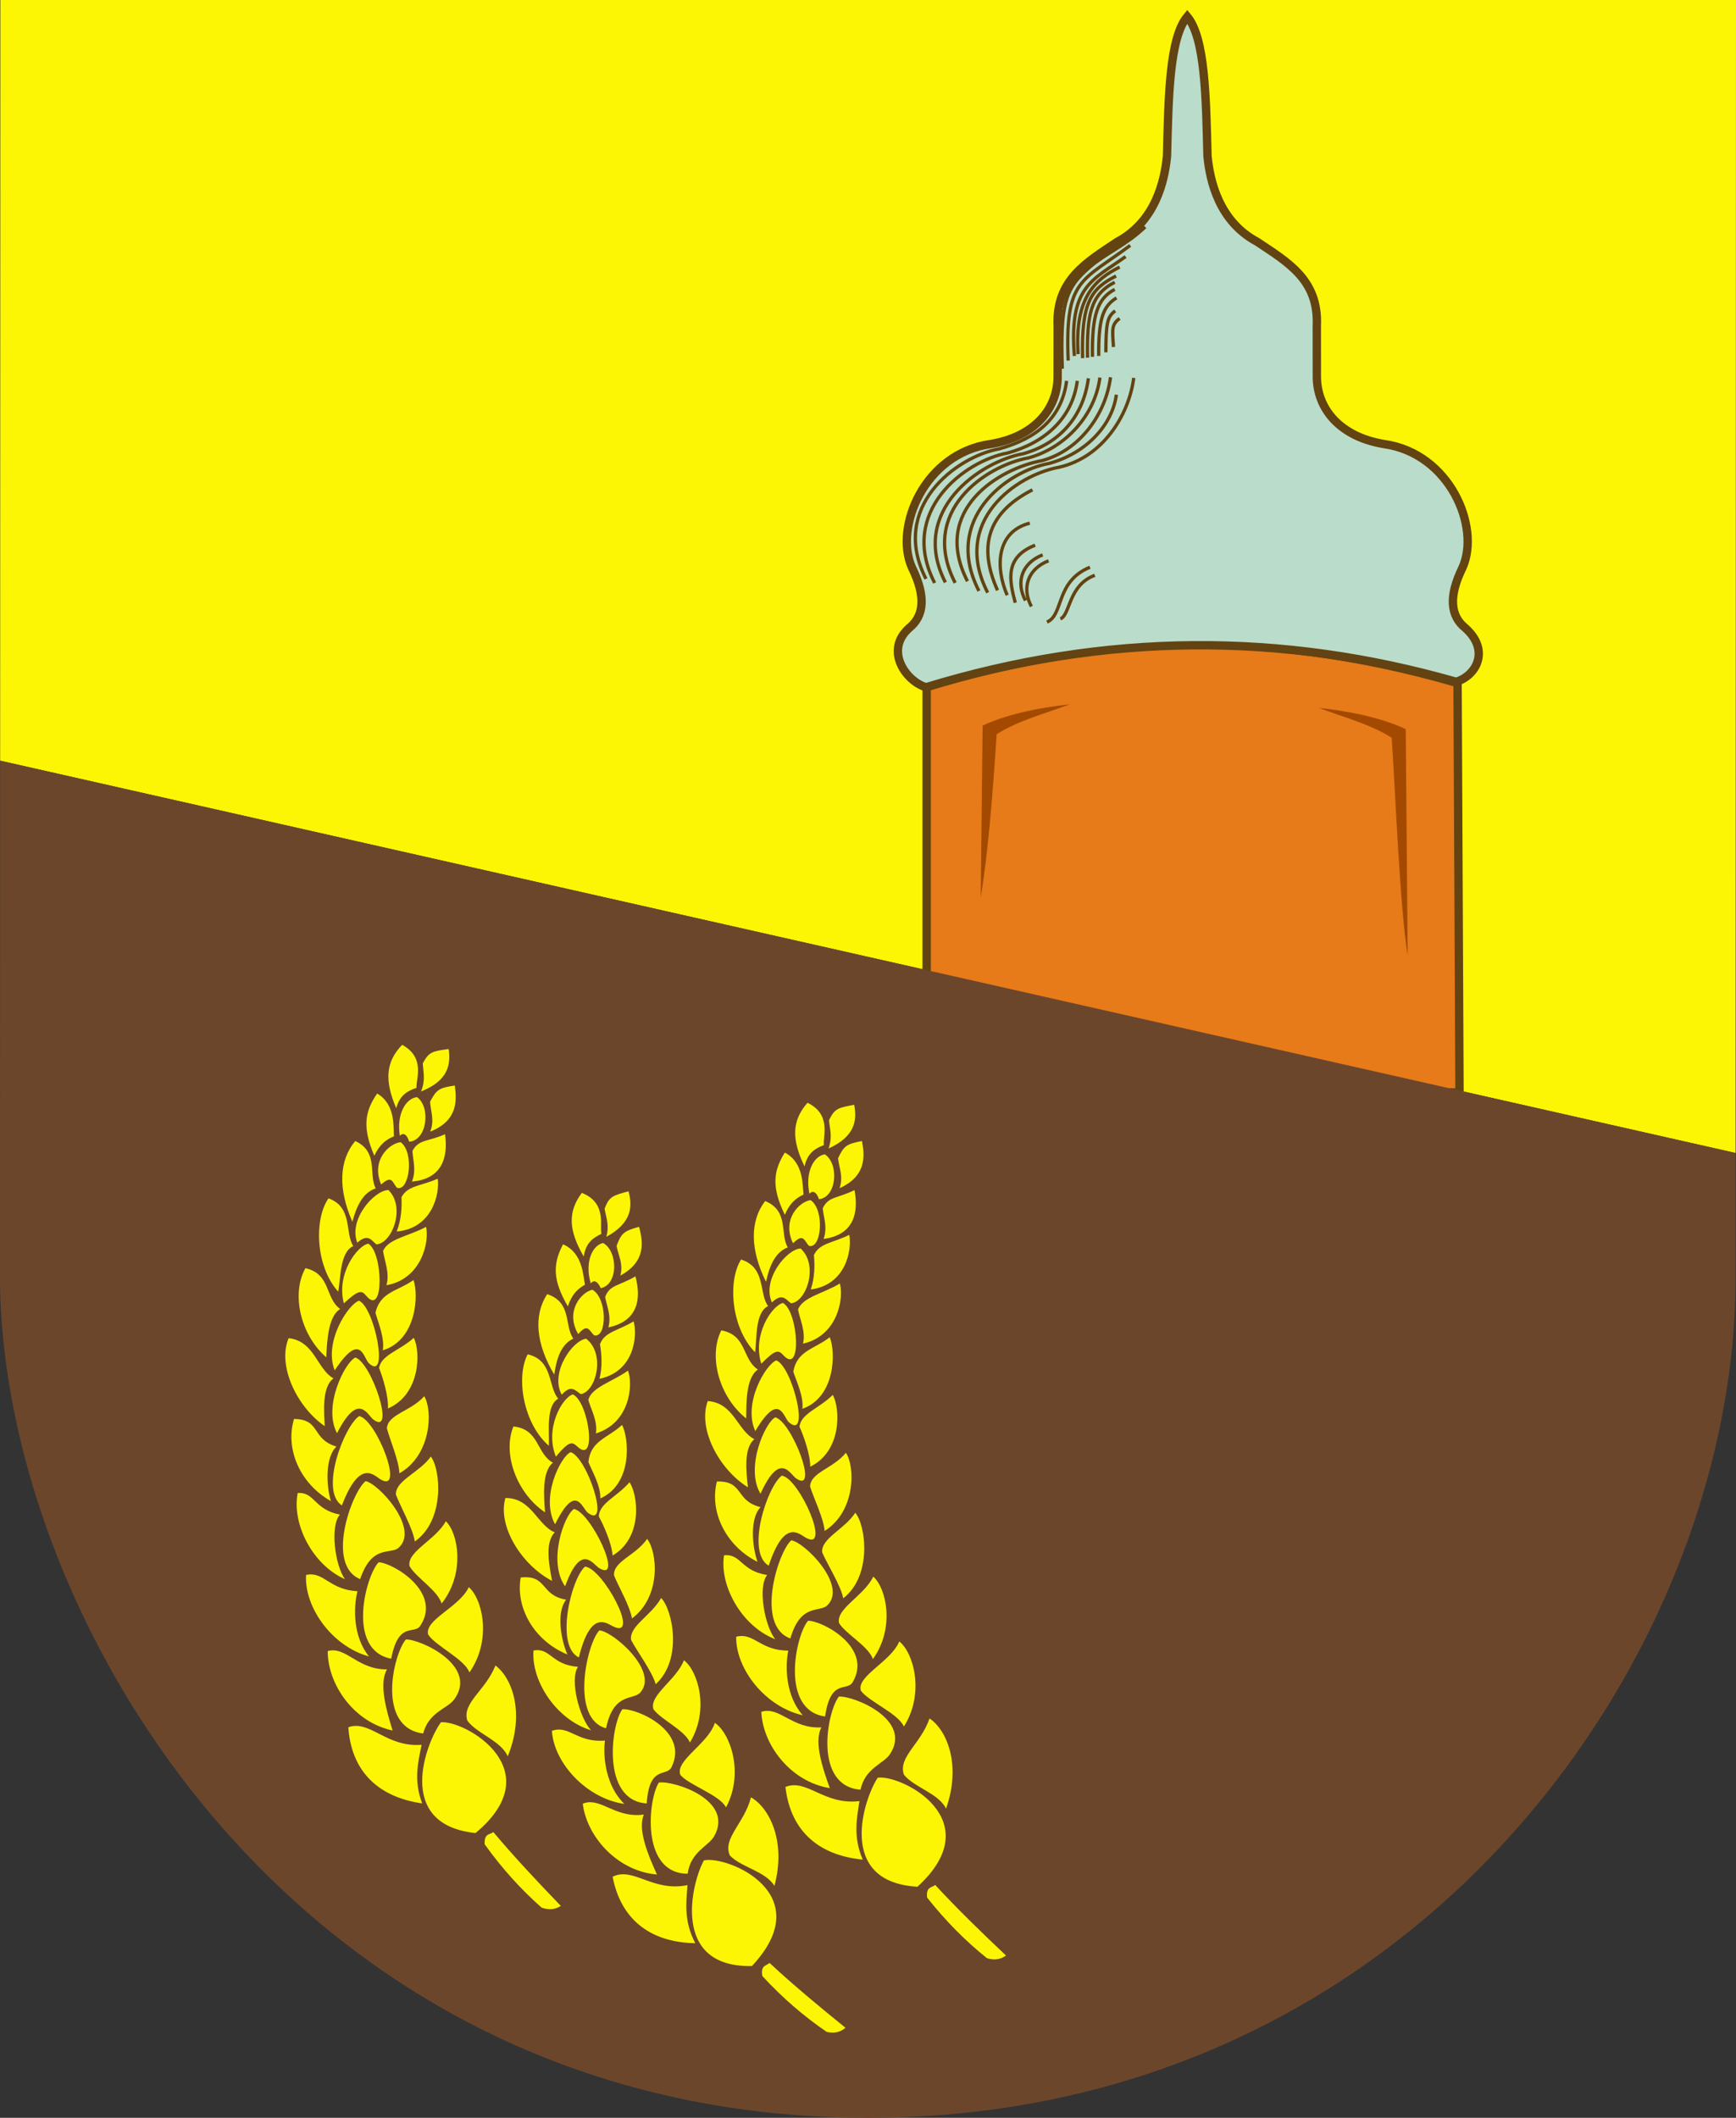
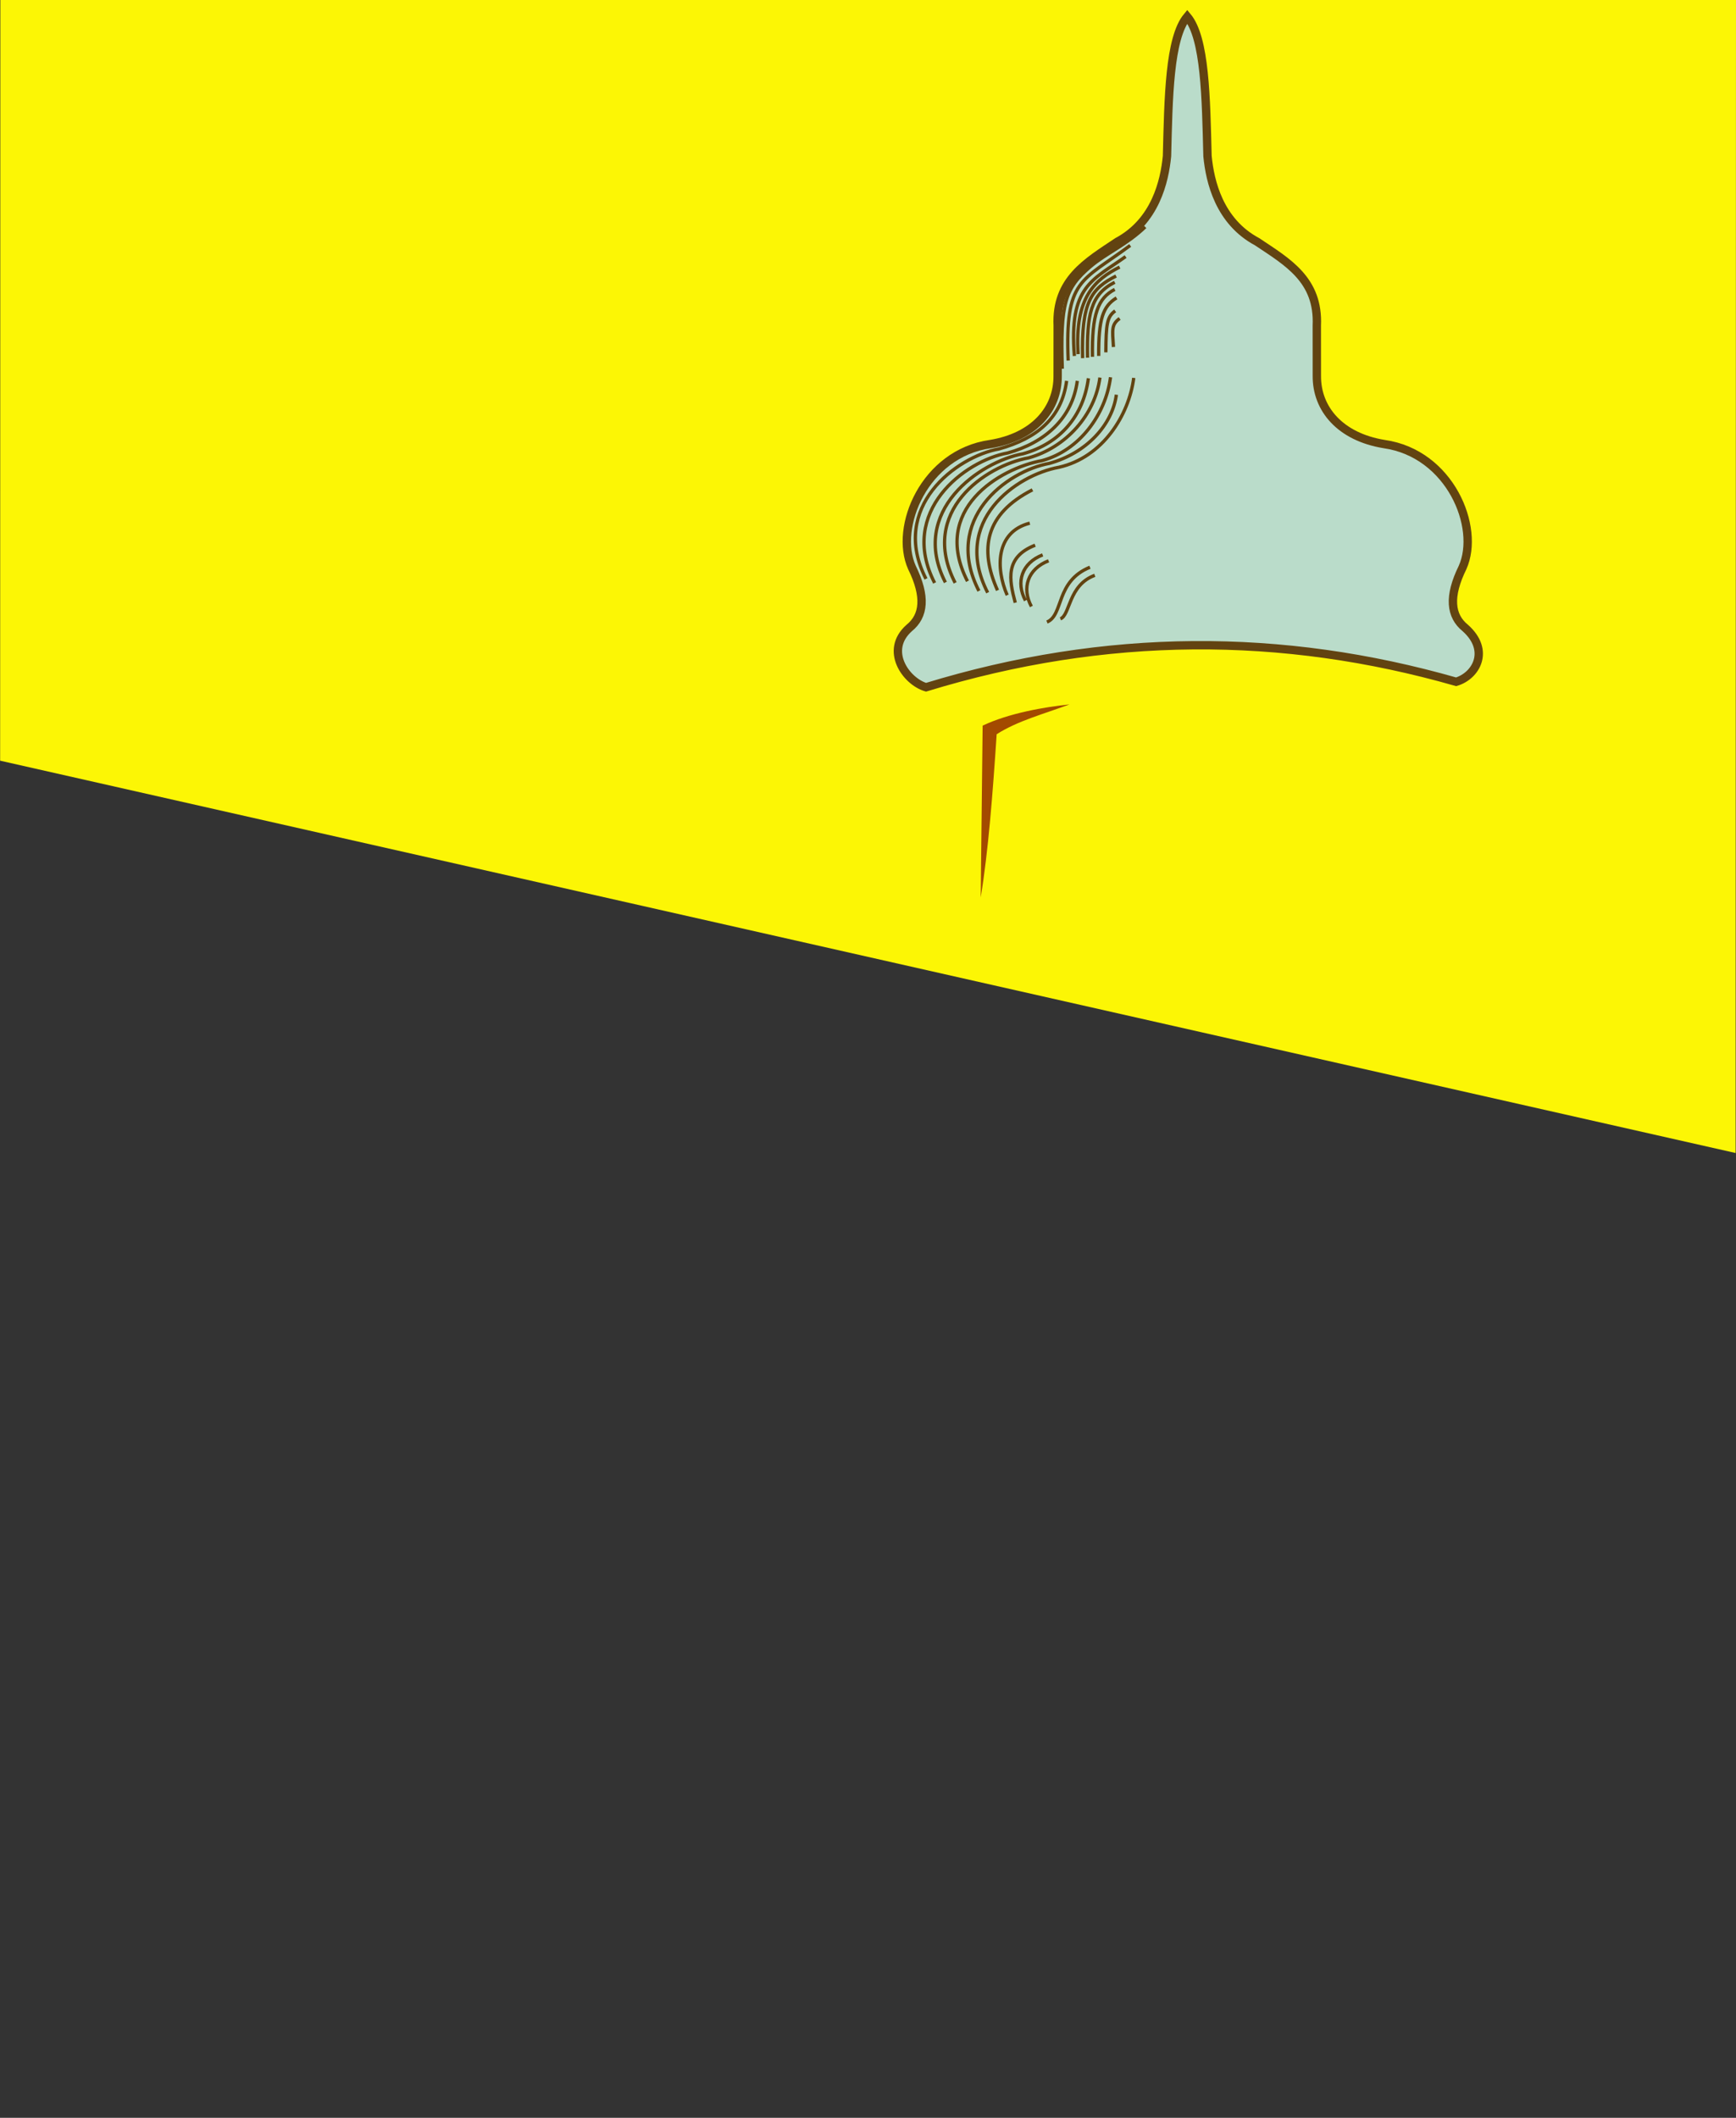
<svg xmlns="http://www.w3.org/2000/svg" version="1.0" width="736.364" height="898.281" id="svg3653">
  <rect width="100%" height="100%" fill="#333333" stroke="none" />
  <defs id="defs3655" />
  <g transform="translate(-6.104,-57.507)" id="layer1">
    <g transform="translate(1185.016,320.154)" id="g3621">
      <path d="M -442.711,226.41 L -442.549,-262.647 L -1178.767,-262.647 L -1178.854,60.002 L -442.711,226.41 z" id="path2491" style="fill:#fcf605;fill-opacity:1;fill-rule:nonzero;stroke:none;stroke-width:3.543;stroke-linecap:round;stroke-linejoin:round;stroke-miterlimit:4;stroke-dasharray:none;stroke-dashoffset:0;stroke-opacity:1" />
-       <path d="M -1178.767,-262.647 L -1178.913,281.072 L -1178.908,281.485 C -1177.134,427.047 -1050.595,635.643 -810.674,635.634 C -580.043,635.626 -443.692,441.639 -442.729,281.072 L -442.549,-262.647 L -1178.767,-262.647 z" id="path3405" style="fill:none;fill-opacity:1;fill-rule:nonzero;stroke:none;stroke-width:3.543;stroke-linecap:round;stroke-linejoin:round;stroke-miterlimit:4;stroke-dasharray:none;stroke-dashoffset:0;stroke-opacity:1" />
      <g transform="translate(-751.459,0)" id="g3346">
-         <path d="M -34.395,199.095 L -34.395,28.759 C 32.593,8.267 104.292,2.007 190.809,27.084 L 191.628,200.732 L -34.395,199.095 z" id="path3283" style="fill:#e77a19;fill-opacity:1;fill-rule:evenodd;stroke:#624311;stroke-width:3.543;stroke-linecap:butt;stroke-linejoin:miter;stroke-miterlimit:4;stroke-dasharray:none;stroke-opacity:1" />
        <path d="M -11.465,118.021 L -10.646,45.137 C 0.49,39.839 15.66,37.23 26.206,36.129 C 14.873,40.352 4.31,43.063 -4.692,48.778 C -6.364,73.911 -8.222,98.389 -11.465,118.021 z" id="path3285" style="fill:#a34a00;fill-opacity:1;fill-rule:evenodd;stroke:none;stroke-width:1px;stroke-linecap:butt;stroke-linejoin:miter;stroke-opacity:1" />
-         <path d="M 169.639,142.525 L 168.82,46.631 C 157.684,41.333 142.514,38.724 131.968,37.623 C 143.301,41.846 153.864,44.557 162.866,50.272 C 164.538,75.405 166.396,122.892 169.639,142.525 z" id="path3287" style="fill:#a34a00;fill-opacity:1;fill-rule:evenodd;stroke:none;stroke-width:1px;stroke-linecap:butt;stroke-linejoin:miter;stroke-opacity:1" />
        <path d="M 190.194,26.543 C 198.721,24.006 204.739,13.24 194.126,3.755 C 187.733,-1.389 186.888,-9.657 192.931,-21.943 C 200.588,-39.035 187.597,-70.3 159.696,-74.286 C 141.06,-77.316 131.014,-89.156 131.118,-103.222 L 131.101,-124.496 C 131.99,-143.958 118.75,-151.44 105.768,-160.114 C 89.68,-168.723 85.77,-185.69 84.735,-196.454 C 84.107,-221.081 83.784,-246.47 76.146,-255.62 C 68.507,-246.47 68.184,-221.081 67.557,-196.454 C 66.521,-185.69 62.611,-168.723 46.523,-160.114 C 33.541,-151.44 20.301,-143.958 21.19,-124.496 L 21.173,-103.222 C 21.278,-89.156 11.231,-77.316 -7.404,-74.286 C -35.305,-70.3 -48.296,-39.035 -40.639,-21.943 C -34.596,-9.657 -35.441,-1.389 -41.835,3.755 C -52.448,13.24 -43.19,26.319 -34.663,28.856 C 41.541,5.545 116.457,5.433 190.194,26.543 z" id="path3289" style="fill:#badcca;fill-opacity:1;fill-rule:evenodd;stroke:#624311;stroke-width:3.543;stroke-linecap:butt;stroke-linejoin:miter;stroke-miterlimit:4;stroke-dasharray:none;stroke-opacity:1" />
        <path d="M 58.305,-166.398 C 50.37,-158.745 41.814,-155.281 35.084,-149.565 C 24.349,-140.45 22.257,-133.985 23.137,-106.243 M 51.95,-158.537 C 30.991,-142.985 24.272,-144.374 25.635,-109.711 M 49.998,-153.818 C 36.071,-143.76 25.862,-141.487 28.279,-111.662 M 47.473,-149.368 C 37.147,-144.12 28.238,-136.629 29.874,-112.443 M 45.956,-145.578 C 35.631,-140.329 31.081,-134.734 31.769,-110.737 M 45.388,-142.924 C 35.063,-137.676 33.545,-129.048 33.854,-110.927 M 45.388,-139.892 C 38.284,-136.16 35.63,-129.427 35.939,-111.306 M 46.146,-136.291 C 40.369,-132.748 38.473,-127.342 38.592,-111.685 M 45.577,-130.795 C 42.075,-128.2 41.695,-125.257 41.624,-113.201 M 47.473,-127.573 C 43.97,-124.978 44.348,-122.983 44.846,-115.475 M 24.98,-101.101 C 22.919,-85.244 12.16,-76.635 -3.661,-72.244 C -21.906,-68.938 -50.238,-47.459 -34.671,-17.116 M 29.502,-101.101 C 27.441,-85.244 15.821,-74.912 -1.4738102e-08,-70.522 C -18.245,-67.216 -46.577,-45.736 -31.01,-15.393 M 34.208,-102.198 C 32.146,-86.341 22.314,-74.567 6.493,-70.176 C -11.752,-66.87 -42.011,-45.952 -26.443,-15.608 M 39.096,-102.499 C 37.034,-86.642 24.683,-72.832 8.862,-68.442 C -9.383,-65.136 -37.874,-45.769 -22.307,-15.426 M 43.597,-102.629 C 41.536,-86.772 30.465,-71.682 14.644,-67.291 C -3.601,-63.985 -32.641,-46.447 -17.074,-16.104 M 46.076,-95.225 C 44.38,-82.477 33.492,-70.495 17.67,-66.105 C -0.574,-62.799 -27.786,-42.335 -12.218,-11.992 M 53.45,-102.357 C 51.389,-86.5 40.318,-68.667 21.754,-64.459 C 3.509,-61.153 -24.068,-41.604 -8.501,-11.261 M 10.488,-54.878 C -9.604,-44.62 -12.165,-29.788 -4.332,-12.244 M 9.348,-40.743 C -5.299,-36.976 -5.11,-21.402 -0.228,-10.192 M 11.628,-31.395 C -1.251,-26.361 0.567,-16.805 3.192,-7 M 14.819,-27.292 C 5.942,-23.843 3.338,-15.691 7.524,-7.912 M 34.883,-22.048 C 20.18,-16.049 23.819,-1.808 16.643,1.207 M 17.327,-24.784 C 8.45,-21.336 5.846,-13.183 10.032,-5.404 M 36.935,-18.628 C 25.652,-14.453 26.555,-1.808 22.343,-0.161" id="path3294" style="fill:none;fill-opacity:0.75;fill-rule:evenodd;stroke:#624311;stroke-width:1.4;stroke-linecap:butt;stroke-linejoin:miter;stroke-miterlimit:4;stroke-dasharray:none;stroke-opacity:1" />
      </g>
-       <path d="M -1178.854,60.002 L -1178.913,281.072 L -1178.908,281.485 C -1177.134,427.047 -1050.595,635.643 -810.674,635.634 C -580.043,635.626 -443.692,441.639 -442.729,281.072 L -442.711,226.41 L -1178.854,60.002 z" id="path2482" style="fill:#6c462b;fill-opacity:1;fill-rule:nonzero;stroke:none;stroke-width:3.543;stroke-linecap:round;stroke-linejoin:round;stroke-miterlimit:4;stroke-dasharray:none;stroke-dashoffset:0;stroke-opacity:1" />
-       <path d="M -1031.155,469.966 C -1021.877,466.74 -1015.164,478.587 -1000.082,477.424 C -1001.54,484.649 -1003.567,492.46 -999.833,502.282 C -1019.88,499.402 -1030.044,487.286 -1031.155,469.966 z M -968.76,443.784 C -961.452,449.24 -956.22,464.366 -963.54,482.314 C -966.434,475.649 -976.679,472.697 -980.692,467.151 C -983.035,459.605 -972.912,454.393 -968.76,443.784 z M -991.865,467.867 C -981.622,466.98 -944.954,487.996 -977.199,514.85 C -1011.938,511.244 -997.91,475.974 -991.865,467.867 z M -1039.907,437.666 C -1032.112,435.503 -1027.219,445.595 -1014.761,445.434 C -1018.33,451.544 -1014.939,463.078 -1012.388,471.348 C -1028.713,467.923 -1039.908,451.96 -1039.907,437.666 z M -980.064,410.561 C -974.346,415.432 -970.098,432.863 -979.795,446.732 C -981.822,441.1 -994.312,435.4 -997.318,430.629 C -998.846,424.304 -984.036,419.063 -980.064,410.561 z M -1006.758,432.743 C -1000.458,432.602 -975.805,443.975 -986.267,458.193 C -989.202,462.181 -996.999,463.44 -999.418,472.629 C -1019.329,470.07 -1012.154,439.086 -1006.758,432.743 z M -1049.084,405.372 C -1041.438,403.725 -1039.308,411.717 -1027.276,412.264 C -1029.042,419.224 -1029.201,431.558 -1022.401,439.935 C -1037.963,435.71 -1049.89,419.167 -1049.084,405.372 z M -989.802,382.587 C -984.557,387.61 -981.441,404.673 -991.581,417.51 C -993.22,411.961 -1002.582,406.376 -1005.214,401.602 C -1006.332,395.412 -994.115,390.568 -989.802,382.587 z M -1018.305,400.004 C -1012.217,400.223 -991.238,412.641 -1000.625,426.92 C -1003.255,430.919 -1009.872,424.711 -1012.973,440.9 C -1032.044,437.308 -1023.87,405.822 -1018.305,400.004 z M -1052.629,370.631 C -1045.325,370.115 -1045.814,377.632 -1034.739,379.787 C -1039.009,384.656 -1036.855,401.228 -1032.584,407.179 C -1046.439,401.066 -1055.216,383.563 -1052.629,370.631 z M -996.153,355.172 C -991.964,360.635 -990.109,382.161 -1002.957,391.176 C -1003.736,385.708 -1009.179,376.17 -1010.981,371.299 C -1011.191,365.294 -1001.214,362.13 -996.153,355.172 z M -1023.836,365.587 C -1018.225,366.623 -1000.748,385.874 -1009.859,393.869 C -1013.265,396.858 -1021.115,392.262 -1026.148,407.145 C -1040.853,401.153 -1029.769,370.33 -1023.836,365.587 z M -1054.193,339.207 C -1042.648,339.406 -1047.011,347.705 -1036.199,350.931 C -1040.924,355.36 -1040.643,367.11 -1038.558,374.057 C -1051.75,366.62 -1058.03,351.824 -1054.193,339.207 z M -998.963,329.584 C -995.327,335.429 -995.832,354.548 -1009.499,362.266 C -1009.739,356.747 -1013.48,348.215 -1014.798,343.191 C -1014.42,337.195 -1004.679,336.014 -998.963,329.584 z M -1026.536,337.992 C -1019.102,339.571 -1006.953,371.395 -1017.625,364.769 C -1020.454,363.012 -1026.335,356.114 -1033.889,375.894 C -1043.465,369.738 -1032.904,342.133 -1026.536,337.992 z M -1056.476,304.947 C -1045.432,306.214 -1044.544,317.963 -1037.474,322.006 C -1042.424,325.727 -1041.501,336.291 -1041.159,342.269 C -1053.091,334.046 -1061.356,316.446 -1056.476,304.947 z M -1003.382,304.797 C -1000.456,310.63 -1000.525,328.8 -1014.356,334.776 C -1014.061,329.567 -1016.583,321.447 -1018.113,317.596 C -1017.179,311.996 -1009.472,310.306 -1003.382,304.797 z M -1028.181,313.162 C -1021.209,315.341 -1010.966,346.68 -1020.56,339.455 C -1023.104,337.539 -1026.834,327.377 -1035.958,345.261 C -1042.069,333.869 -1032.546,315.103 -1028.181,313.162 z M -1049.345,275.256 C -1038.512,277.747 -1041.178,287.782 -1034.603,292.589 C -1039.938,295.734 -1040.199,307.081 -1040.526,313.06 C -1051.466,303.557 -1055.478,286.139 -1049.345,275.256 z M -1003.527,280.287 C -1001.269,286.411 -1002.123,305.703 -1016.536,310.098 C -1015.661,304.954 -1018.562,298.152 -1019.652,294.155 C -1017.602,285.214 -1010.194,285.082 -1003.527,280.287 z M -1026.619,289.064 C -1019.933,292.007 -1013.75,323.797 -1022.477,315.546 C -1024.792,313.358 -1025.872,301.849 -1036.936,318.602 C -1041.736,306.6 -1031.172,290.506 -1026.619,289.064 z M -1039.565,245.635 C -1029.118,249.435 -1032.744,260.311 -1029.046,265.887 C -1034.725,268.354 -1034.386,279.335 -1035.443,285.229 C -1045.137,274.457 -1045.742,254.442 -1039.565,245.635 z M -998.188,257.733 C -996.698,264.087 -1000.157,279.897 -1014.999,282.493 C -1013.5,277.496 -1015.836,272.064 -1016.429,267.963 C -1014.219,262.733 -1005.392,261.675 -998.188,257.733 z M -1022.678,264.857 C -1016.403,268.598 -1015.901,296.24 -1023.552,286.982 C -1025.581,284.527 -1026.832,284.456 -1033.056,290.175 C -1036.35,277.675 -1027.374,265.731 -1022.678,264.857 z M -1028.212,221.322 C -1018.145,226.036 -1022.724,235.513 -1019.536,241.396 C -1025.412,243.349 -1027.866,249.78 -1029.444,255.556 C -1035.558,241.64 -1035.148,229.544 -1028.212,221.322 z M -993.24,237.311 C -992.321,243.772 -995.624,258.437 -1010.638,259.703 C -1008.701,254.858 -1008.389,249.313 -1008.615,245.176 C -1005.948,240.164 -1000.766,240.596 -993.24,237.311 z M -1014.142,242.116 C -1006.675,249.499 -1012.699,264.906 -1019.279,265.156 C -1021.287,263.608 -1022.726,260.309 -1027.352,264.436 C -1031.245,254.609 -1020.09,242.171 -1014.142,242.116 z M -1018.915,201.179 C -1010.914,205.892 -1012.156,215.76 -1011.809,219.319 C -1015.361,220.755 -1018.046,223.068 -1020.14,227.553 C -1025.221,215.703 -1024.301,208.884 -1018.915,201.179 z M -990.141,218.458 C -989.222,224.92 -989.167,237.261 -1004.182,238.526 C -1002.244,233.682 -1003.741,229.686 -1003.966,225.549 C -1001.3,220.537 -997.667,221.744 -990.141,218.458 z M -1008.97,221.827 C -1003.053,226.11 -1005.251,243.087 -1010.59,241.139 C -1012.587,238.658 -1012.613,235.636 -1017.239,239.763 C -1021.662,229.405 -1013.725,222.279 -1008.97,221.827 z M -1008.327,180.518 C -998.259,186.007 -1002.581,195.226 -1002.233,198.785 C -1005.785,199.962 -1009.265,201.633 -1010.843,207.409 C -1015.924,195.56 -1015.263,187.708 -1008.327,180.518 z M -986.009,197.798 C -985.09,204.26 -984.777,212.727 -996.434,217.35 C -994.497,212.505 -996.252,208.767 -996.477,204.63 C -993.81,199.618 -992.761,198.759 -986.009,197.798 z M -1001.997,202.716 C -996.08,207 -997.775,221.163 -1005.368,221.601 C -1006.11,218.975 -1007.592,217.362 -1009.302,219.103 C -1010.809,209.938 -1006.753,203.168 -1001.997,202.716 z M -988.592,182.303 C -987.673,188.765 -988.651,195.682 -1000.308,200.305 C -998.371,195.461 -999.351,192.498 -999.576,188.361 C -996.909,183.348 -995.343,183.264 -988.592,182.303 z M -969.622,514.461 C -960.874,524.889 -951.093,535.316 -941.038,545.744 C -943.183,547.118 -945.701,547.745 -949.158,546.495 C -957.857,538.833 -965.935,529.931 -973.317,519.634 C -973.597,514.885 -971.144,515.604 -969.622,514.461 z M -919.051,533.381 C -910.242,529.034 -902.119,539.962 -887.295,536.946 C -887.851,544.297 -888.898,552.298 -883.98,561.584 C -904.23,561.2 -915.811,550.431 -919.051,533.381 z M -860.364,499.698 C -852.439,504.211 -845.38,518.576 -850.429,537.29 C -854.123,531.032 -864.654,529.368 -869.321,524.359 C -872.577,517.16 -863.175,510.739 -860.364,499.698 z M -880.321,526.449 C -870.266,524.304 -831.284,540.635 -859.968,571.263 C -894.887,571.972 -885.319,535.239 -880.321,526.449 z M -931.723,502.407 C -924.253,499.299 -918.153,508.71 -905.81,507.013 C -908.597,513.517 -903.809,524.544 -900.257,532.436 C -916.88,531.052 -929.959,516.592 -931.723,502.407 z M -875.682,468.125 C -869.406,472.252 -863.039,489.026 -870.951,503.985 C -873.657,498.647 -886.756,494.532 -890.328,490.169 C -892.624,484.08 -878.575,477.051 -875.682,468.125 z M -899.434,493.431 C -893.2,492.514 -867.332,500.758 -875.959,516.158 C -878.379,520.477 -885.961,522.689 -887.228,532.107 C -907.302,532.025 -904.006,500.392 -899.434,493.431 z M -944.814,471.493 C -937.431,468.915 -934.331,476.583 -922.323,475.641 C -923.216,482.766 -921.852,495.025 -914.07,502.499 C -930.034,500.227 -943.912,485.282 -944.814,471.493 z M -888.798,441.567 C -882.973,445.904 -877.775,462.451 -886.253,476.442 C -888.564,471.137 -898.544,466.75 -901.745,462.338 C -903.618,456.333 -892.093,450.018 -888.798,441.567 z M -914.934,462.368 C -908.865,461.834 -886.514,471.568 -894.067,486.896 C -896.183,491.189 -903.516,485.845 -904.595,502.293 C -923.964,501.082 -919.738,468.828 -914.934,462.368 z M -952.62,437.455 C -945.436,436.041 -944.993,443.562 -933.736,444.333 C -937.373,449.692 -933.191,465.871 -928.218,471.25 C -942.722,466.894 -953.592,450.607 -952.62,437.455 z M -898.484,415.145 C -893.652,420.048 -889.155,441.181 -900.793,451.713 C -902.24,446.382 -908.819,437.589 -911.208,432.978 C -912.157,427.045 -902.647,422.674 -898.484,415.145 z M -924.67,428.896 C -918.973,429.232 -899.254,446.179 -907.309,455.237 C -910.32,458.624 -918.677,455.032 -921.835,470.422 C -937.168,466.291 -929.972,434.335 -924.67,428.896 z M -958.05,406.464 C -946.569,405.236 -949.875,414.011 -938.747,415.878 C -942.89,420.856 -941.161,432.482 -938.233,439.118 C -952.243,433.367 -960.301,419.458 -958.05,406.464 z M -904.43,390.099 C -900.1,395.451 -898.242,414.486 -910.852,423.831 C -911.772,418.385 -916.537,410.379 -918.464,405.556 C -918.83,399.56 -909.308,397.185 -904.43,390.099 z M -930.755,401.846 C -923.183,402.495 -907.199,432.576 -918.607,427.318 C -921.632,425.924 -928.318,419.805 -933.374,440.365 C -943.636,435.438 -936.563,406.741 -930.755,401.846 z M -964.544,372.748 C -953.428,372.642 -951.097,384.192 -943.582,387.331 C -948.035,391.634 -945.815,402.004 -944.738,407.894 C -957.593,401.207 -967.968,384.762 -964.544,372.748 z M -911.875,366.047 C -908.25,371.474 -906.077,389.514 -919.065,397.151 C -919.415,391.945 -922.92,384.198 -924.913,380.566 C -924.678,374.894 -917.238,372.265 -911.875,366.047 z M -935.452,377.408 C -928.263,378.71 -914.232,408.546 -924.644,402.56 C -927.405,400.973 -932.36,391.349 -939.208,410.221 C -946.678,399.671 -939.543,379.873 -935.452,377.408 z M -961.132,342.404 C -950.074,343.539 -951.481,353.826 -944.363,357.785 C -949.269,361.564 -948.128,372.857 -947.715,378.83 C -959.744,370.75 -965.875,353.96 -961.132,342.404 z M -915.043,341.742 C -912.047,347.541 -910.514,366.79 -924.273,372.93 C -924.04,367.718 -927.758,361.326 -929.333,357.494 C -928.402,348.368 -921.067,347.323 -915.043,341.742 z M -936.875,353.301 C -929.877,355.397 -919.818,386.181 -929.497,379.07 C -932.064,377.185 -934.556,365.897 -943.468,383.887 C -949.713,372.569 -941.216,355.294 -936.875,353.301 z M -955.082,311.803 C -944.246,314.284 -946.502,325.524 -942.144,330.601 C -947.475,333.751 -945.784,344.606 -946.106,350.585 C -957.054,341.092 -960.125,321.304 -955.082,311.803 z M -912.528,318.701 C -910.265,324.823 -911.747,340.939 -926.155,345.347 C -925.285,340.203 -928.273,335.101 -929.367,331.104 C -927.82,325.642 -919.191,323.502 -912.528,318.701 z M -935.952,328.794 C -929.263,331.731 -925.354,359.1 -934.089,350.858 C -936.405,348.672 -937.655,348.755 -943.126,355.199 C -947.937,343.201 -940.504,330.24 -935.952,328.794 z M -946.816,286.274 C -936.244,289.71 -939.619,299.679 -935.729,305.124 C -941.32,307.787 -942.961,314.471 -943.814,320.398 C -951.599,307.344 -952.685,295.289 -946.816,286.274 z M -910.139,297.825 C -908.43,304.123 -909.897,319.084 -924.64,322.193 C -923.315,317.146 -923.691,311.605 -924.425,307.527 C -922.398,302.224 -917.202,302.014 -910.139,297.825 z M -930.288,305.173 C -921.967,311.578 -926.043,327.611 -932.542,328.671 C -934.725,327.382 -936.561,324.286 -940.642,328.952 C -945.718,319.681 -936.184,305.961 -930.288,305.173 z M -940.076,265.137 C -931.555,268.828 -931.57,278.773 -930.786,282.262 C -934.134,284.126 -936.513,286.752 -938.037,291.461 C -944.542,280.329 -944.471,273.449 -940.076,265.137 z M -909.39,278.734 C -907.681,285.033 -906.103,297.272 -920.847,300.381 C -919.522,295.335 -921.5,291.554 -922.234,287.476 C -920.207,282.173 -916.453,282.923 -909.39,278.734 z M -927.66,284.4 C -921.259,287.921 -921.345,305.039 -926.883,303.765 C -929.171,301.549 -929.57,298.553 -933.652,303.22 C -939.319,293.487 -932.322,285.436 -927.66,284.4 z M -932.119,243.328 C -921.451,247.533 -924.602,257.214 -923.818,260.703 C -927.197,262.31 -930.445,264.397 -931.297,270.324 C -937.802,259.192 -938.115,251.319 -932.119,243.328 z M -907.84,257.722 C -906.13,264.021 -904.774,272.384 -915.772,278.41 C -914.447,273.364 -916.65,269.871 -917.384,265.794 C -915.356,260.491 -914.421,259.509 -907.84,257.722 z M -923.099,264.575 C -916.698,268.096 -916.632,282.361 -924.112,283.732 C -925.173,281.218 -926.843,279.799 -928.325,281.738 C -930.951,272.829 -927.762,265.611 -923.099,264.575 z M -912.315,242.664 C -910.605,248.963 -910.722,255.948 -921.72,261.974 C -920.395,256.928 -921.733,254.108 -922.467,250.031 C -920.44,244.728 -918.896,244.451 -912.315,242.664 z M -852.497,569.941 C -842.529,579.21 -831.536,588.351 -820.271,597.458 C -822.23,599.086 -824.651,600.019 -828.236,599.205 C -837.814,592.676 -846.929,584.838 -855.525,575.531 C -856.39,570.853 -853.866,571.264 -852.497,569.941 z M -845.74,495.294 C -836.622,491.64 -829.366,503.163 -814.354,501.3 C -815.475,508.585 -817.137,516.482 -812.95,526.12 C -833.109,524.175 -843.825,512.544 -845.74,495.294 z M -784.629,466.241 C -777.075,471.352 -771.146,486.219 -777.624,504.487 C -780.824,497.963 -791.195,495.491 -795.462,490.137 C -798.153,482.709 -788.283,477.032 -784.629,466.241 z M -806.59,491.372 C -796.399,490.01 -758.794,509.3 -789.756,537.623 C -824.625,535.635 -812.252,499.751 -806.59,491.372 z M -855.984,463.436 C -848.297,460.913 -842.941,470.767 -830.504,470.027 C -833.785,476.297 -829.861,487.66 -826.929,495.802 C -843.395,493.14 -855.32,477.714 -855.984,463.436 z M -797.465,433.58 C -791.526,438.179 -786.473,455.394 -795.514,469.698 C -797.801,464.167 -810.543,459.053 -813.768,454.428 C -815.588,448.18 -801.037,442.256 -797.465,433.58 z M -823.098,456.978 C -816.812,456.544 -791.658,466.76 -801.448,481.448 C -804.194,485.568 -811.924,487.189 -813.914,496.48 C -833.921,494.849 -828.194,463.565 -823.098,456.978 z M -866.651,431.604 C -859.09,429.603 -856.591,437.487 -844.547,437.475 C -845.987,444.509 -845.573,456.837 -838.391,464.889 C -854.132,461.392 -866.815,445.421 -866.651,431.604 z M -808.492,406.089 C -803.02,410.862 -799.113,427.761 -808.646,441.056 C -810.541,435.589 -820.152,430.445 -823.004,425.799 C -824.408,419.667 -812.429,414.261 -808.492,406.089 z M -836.155,424.811 C -830.063,424.747 -808.53,436.177 -817.243,450.876 C -819.684,454.993 -826.583,449.099 -828.928,465.415 C -848.146,462.713 -841.444,430.881 -836.155,424.811 z M -871.807,397.065 C -864.535,396.209 -864.674,403.741 -853.51,405.379 C -857.549,410.441 -854.628,426.895 -850.085,432.642 C -864.209,427.179 -873.79,410.102 -871.807,397.065 z M -816.11,378.998 C -811.671,384.26 -808.819,405.677 -821.234,415.28 C -822.265,409.853 -828.146,400.578 -830.173,395.796 C -830.661,389.808 -820.842,386.183 -816.11,378.998 z M -843.279,390.688 C -837.626,391.462 -819.273,409.881 -828.003,418.29 C -831.267,421.434 -839.321,417.208 -843.658,432.308 C -858.625,427.007 -848.985,395.701 -843.279,390.688 z M -874.829,365.747 C -863.287,365.409 -867.26,373.903 -856.31,376.623 C -860.824,381.266 -859.997,392.991 -857.591,399.833 C -871.115,393.017 -878.076,378.528 -874.829,365.747 z M -820.106,353.569 C -816.202,359.238 -815.818,378.36 -829.112,386.705 C -829.608,381.203 -833.741,372.854 -835.291,367.897 C -835.193,361.89 -825.517,360.257 -820.106,353.569 z M -847.259,363.249 C -839.76,364.48 -826.145,395.705 -837.112,389.583 C -840.021,387.959 -846.215,381.342 -852.843,401.451 C -862.694,395.747 -853.427,367.681 -847.259,363.249 z M -878.702,331.63 C -867.611,332.382 -866.177,344.078 -858.927,347.788 C -863.699,351.734 -862.286,362.244 -861.666,368.2 C -873.968,360.541 -883.042,343.344 -878.702,331.63 z M -825.672,329.013 C -822.478,334.704 -821.702,352.858 -835.241,359.47 C -835.188,354.253 -838.085,346.259 -839.792,342.483 C -839.12,336.846 -831.5,334.799 -825.672,329.013 z M -850.056,338.522 C -842.989,340.374 -831.302,371.204 -841.221,364.432 C -843.851,362.637 -848.049,352.659 -856.333,370.947 C -862.966,359.852 -854.325,340.663 -850.056,338.522 z M -872.958,301.64 C -862.021,303.625 -864.217,313.773 -857.427,318.269 C -862.609,321.659 -862.343,333.005 -862.392,338.993 C -873.762,330.009 -878.579,312.796 -872.958,301.64 z M -826.956,304.537 C -824.416,310.549 -824.373,329.86 -838.565,334.919 C -837.93,329.74 -841.144,323.081 -842.419,319.139 C -840.787,310.112 -833.392,309.636 -826.956,304.537 z M -849.615,314.377 C -842.799,317.006 -835.146,348.474 -844.247,340.638 C -846.661,338.56 -848.275,327.113 -858.548,344.363 C -863.901,332.596 -854.096,316.029 -849.615,314.377 z M -864.565,271.597 C -853.953,274.907 -857.07,285.939 -853.116,291.337 C -858.674,294.066 -857.826,305.02 -858.608,310.956 C -868.791,300.646 -870.326,280.681 -864.565,271.597 z M -822.67,281.759 C -820.887,288.037 -823.607,303.991 -838.313,307.274 C -837.048,302.212 -839.634,296.894 -840.416,292.825 C -838.452,287.499 -829.683,286.031 -822.67,281.759 z M -846.803,290.013 C -840.361,293.458 -838.575,321.047 -846.648,312.155 C -848.789,309.797 -850.041,309.784 -855.993,315.786 C -859.865,303.452 -851.454,291.104 -846.803,290.013 z M -854.354,246.782 C -844.079,251.023 -848.213,260.703 -844.755,266.431 C -850.534,268.655 -852.686,275.193 -853.994,281.036 C -860.748,267.42 -860.9,255.318 -854.354,246.782 z M -818.677,261.129 C -817.459,267.54 -820.076,282.343 -835.016,284.305 C -833.305,279.375 -833.252,273.822 -833.669,269.7 C -831.239,264.569 -826.042,264.76 -818.677,261.129 z M -839.333,266.9 C -831.531,273.928 -836.833,289.598 -843.394,290.154 C -845.471,288.701 -847.062,285.472 -851.492,289.81 C -855.837,280.174 -845.272,267.231 -839.333,266.9 z M -846.003,226.228 C -837.791,230.565 -838.574,240.48 -838.062,244.019 C -841.544,245.619 -844.118,248.054 -846.001,252.631 C -851.627,241.031 -851.026,234.176 -846.003,226.228 z M -816.458,242.153 C -815.239,248.564 -814.611,260.889 -829.55,262.851 C -827.84,257.922 -829.521,254 -829.938,249.878 C -827.507,244.747 -823.823,245.784 -816.458,242.153 z M -835.11,246.392 C -829,250.396 -830.406,267.457 -835.83,265.759 C -837.94,263.373 -838.107,260.356 -842.536,264.693 C -847.436,254.552 -839.839,247.065 -835.11,246.392 z M -836.386,205.099 C -826.075,210.114 -829.963,219.523 -829.451,223.062 C -832.944,224.404 -836.343,226.234 -837.65,232.077 C -843.276,220.477 -842.981,212.602 -836.386,205.099 z M -813.29,221.323 C -812.072,227.735 -811.366,236.178 -822.795,241.338 C -821.085,236.408 -823.012,232.756 -823.429,228.634 C -820.998,223.503 -819.989,222.597 -813.29,221.323 z M -829.033,226.978 C -822.922,230.982 -823.958,245.209 -831.522,246 C -832.385,243.411 -833.94,241.868 -835.568,243.687 C -837.499,234.602 -833.761,227.651 -829.033,226.978 z M -816.59,205.965 C -815.372,212.376 -816.027,219.332 -827.457,224.491 C -825.747,219.562 -826.863,216.648 -827.281,212.526 C -824.85,207.395 -823.289,207.238 -816.59,205.965 z M -782.205,536.882 C -772.983,546.892 -762.727,556.854 -752.199,566.803 C -754.278,568.275 -756.764,569.019 -760.275,567.93 C -769.321,560.681 -777.804,552.164 -785.656,542.221 C -786.157,537.49 -783.673,538.095 -782.205,536.882 z" id="path3612" style="fill:#fcf605;fill-opacity:1;fill-rule:evenodd;stroke:none;stroke-width:1px;stroke-linecap:butt;stroke-linejoin:miter;stroke-opacity:1" />
    </g>
  </g>
</svg>